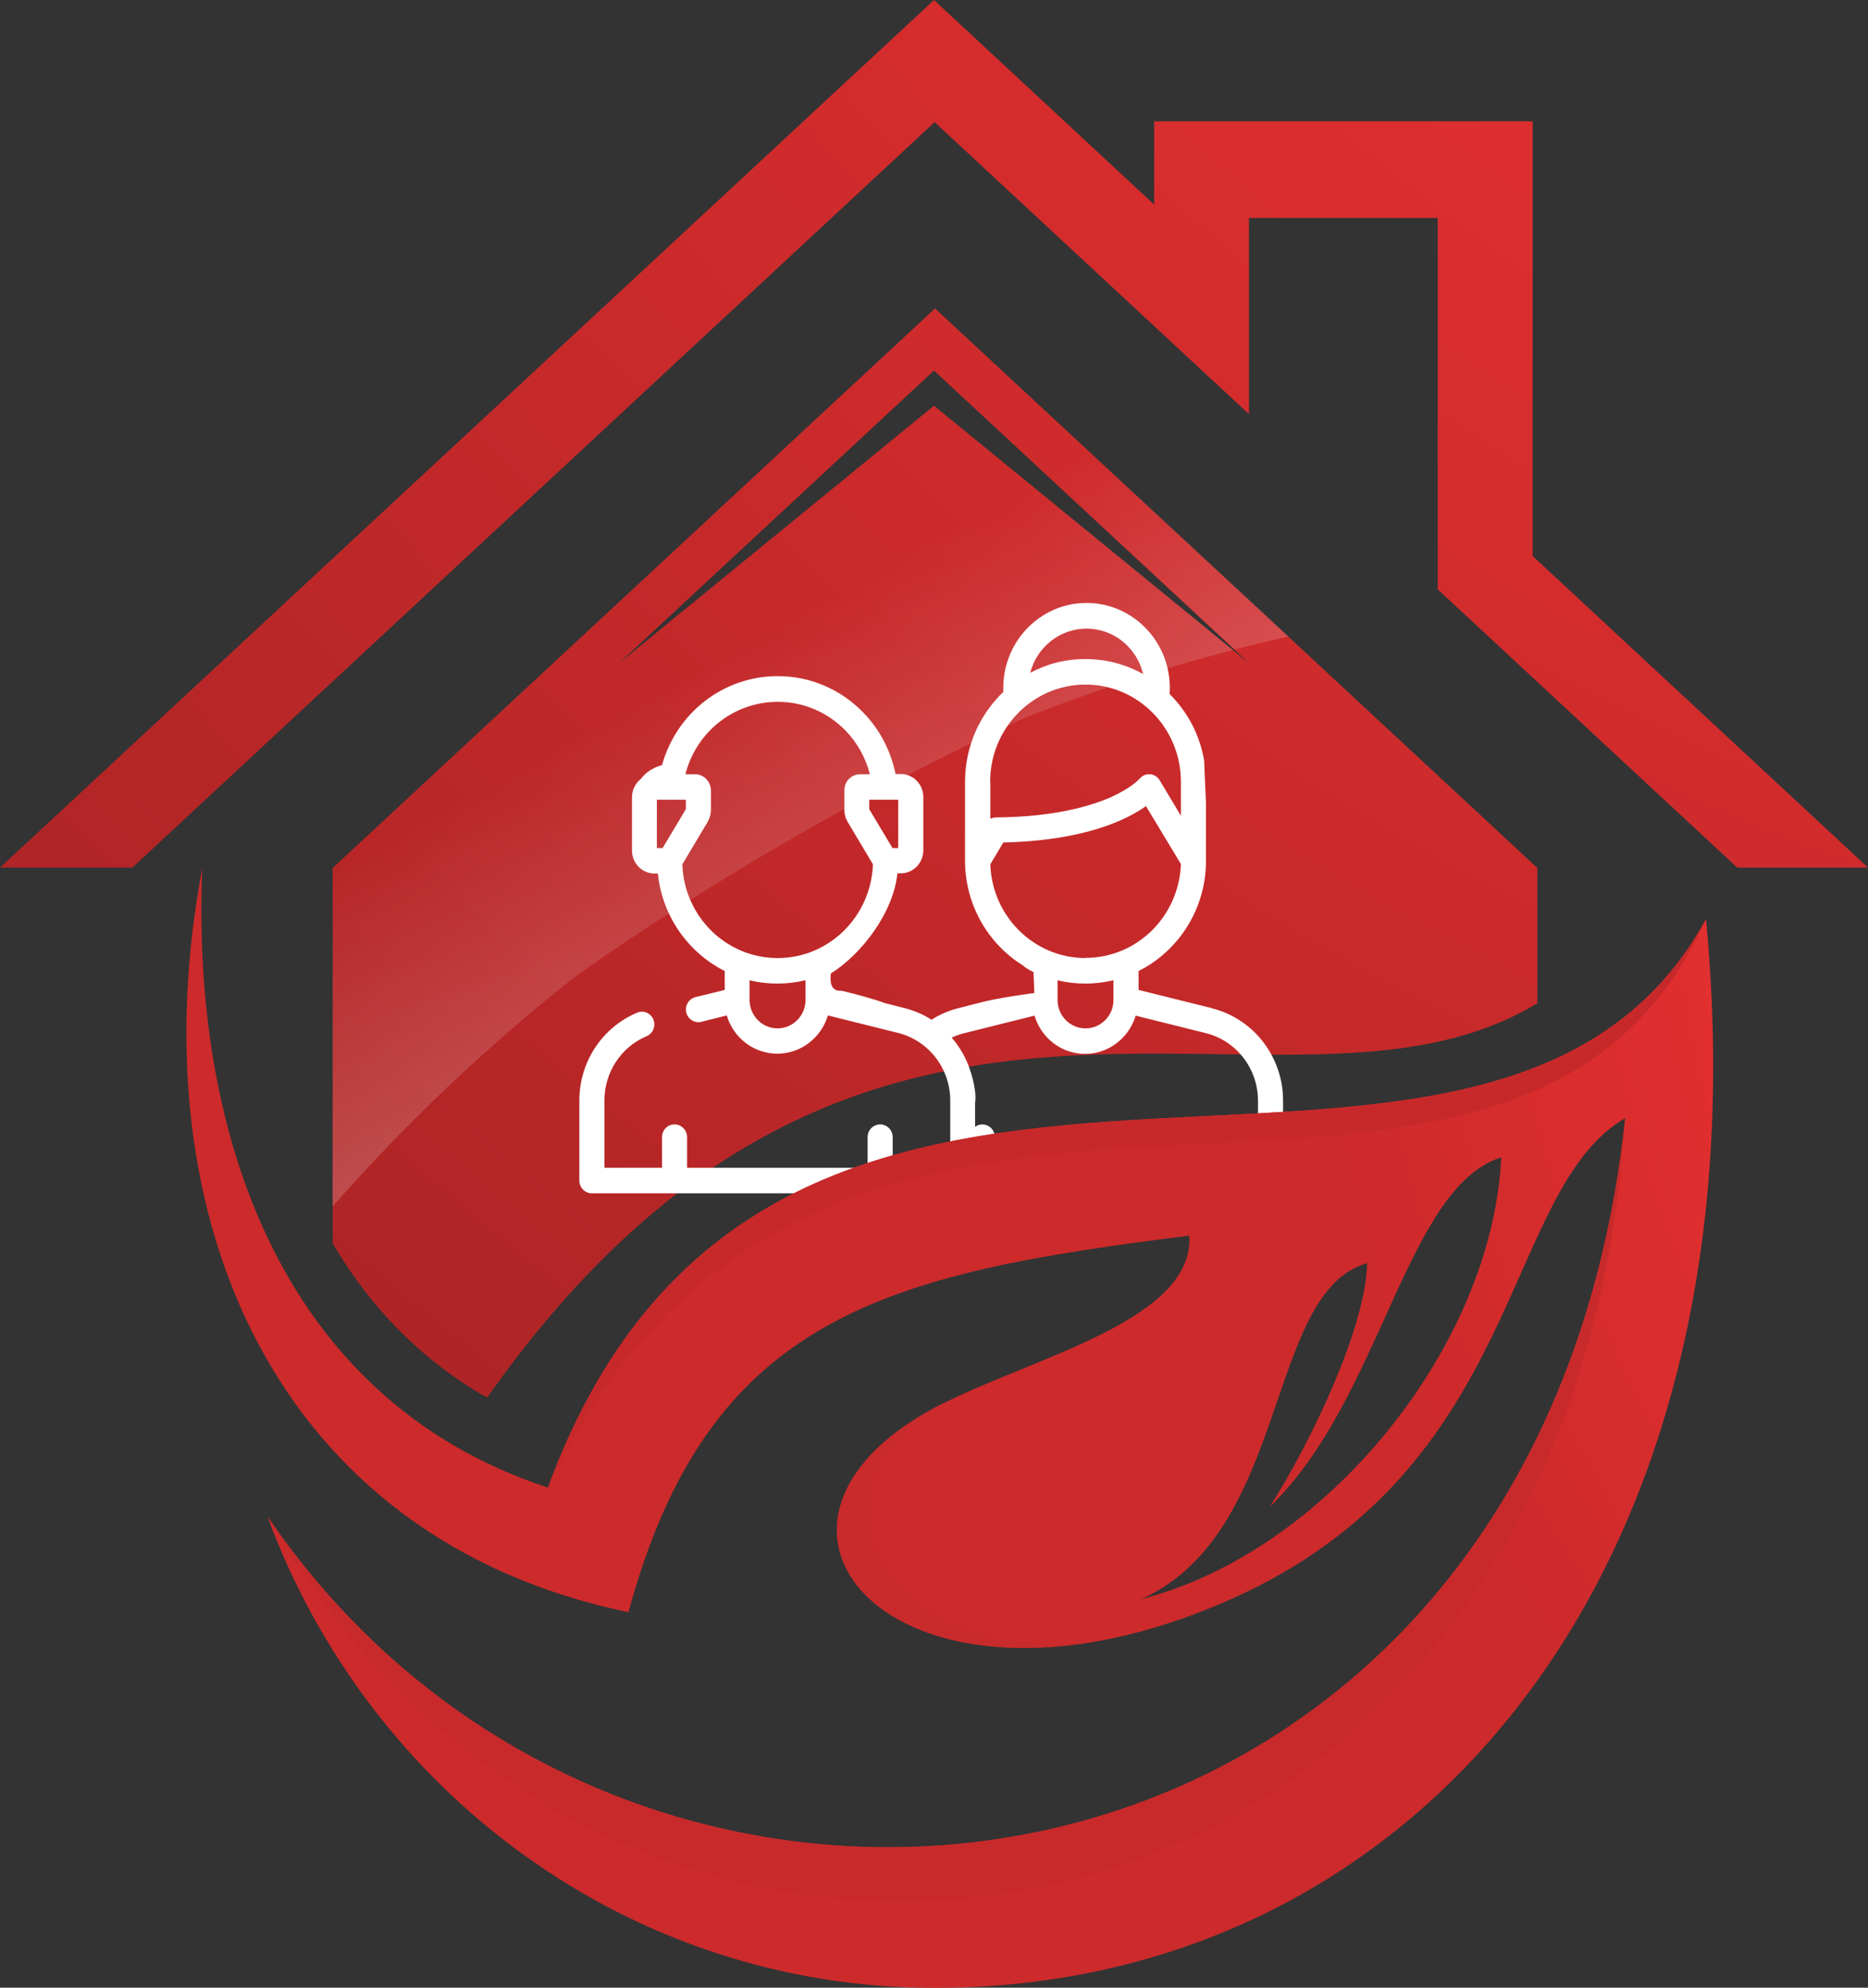
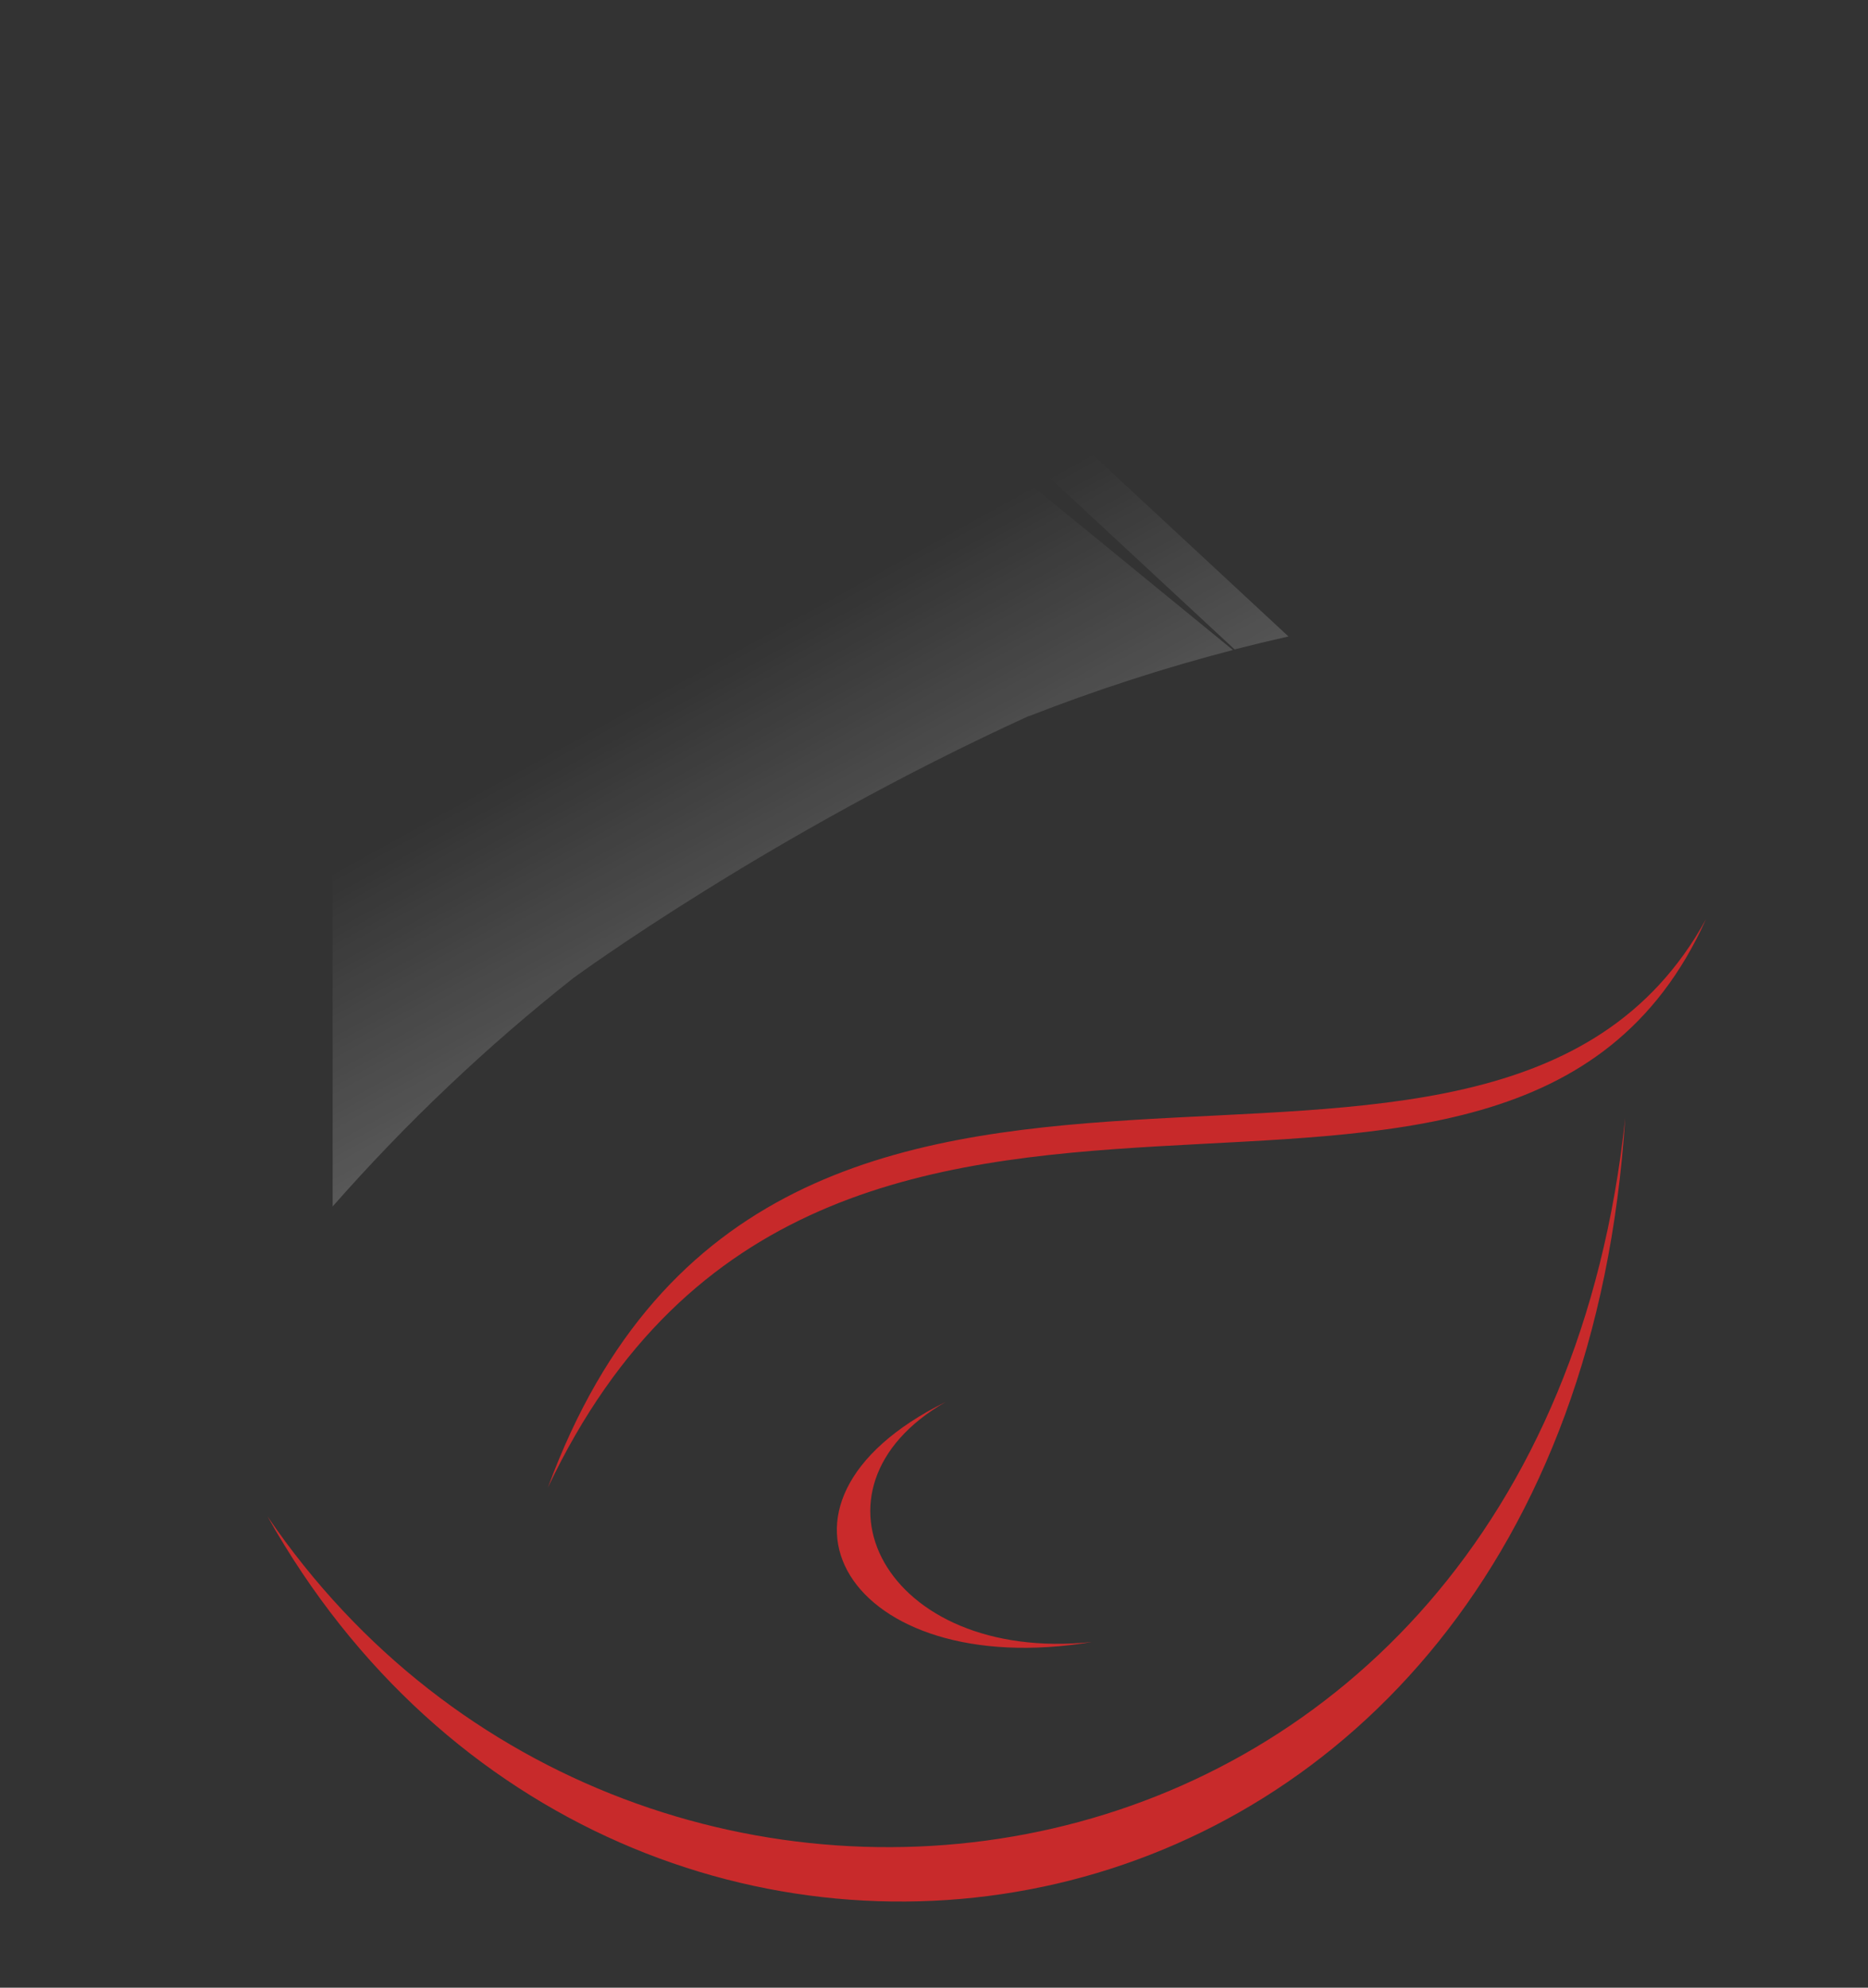
<svg xmlns="http://www.w3.org/2000/svg" xmlns:xlink="http://www.w3.org/1999/xlink" id="Ebene_2" data-name="Ebene 2" width="90.86" height="96.66" viewBox="0 0 90.86 96.66">
  <rect x="0" y="0" width="90.86" height="96.66" fill="#333333" stroke="none" />
  <defs>
    <style> .cls-1 { fill: url(#Unbenannter_Verlauf_79); } .cls-1, .cls-2, .cls-3, .cls-4, .cls-5, .cls-6, .cls-7, .cls-8, .cls-9 { fill-rule: evenodd; } .cls-2 { fill: url(#Unbenannter_Verlauf_106); } .cls-10 { fill: #fff; } .cls-3 { fill: url(#New_Gradient_Swatch_3); } .cls-4 { fill: url(#Unbenannter_Verlauf_89); } .cls-5 { fill: url(#New_Gradient_Swatch_5); } .cls-6 { fill: url(#New_Gradient_Swatch_5-3); } .cls-7 { fill: url(#Unbenannter_Verlauf_71); } .cls-8 { fill: url(#New_Gradient_Swatch_5-2); } .cls-9 { fill: url(#Unbenannter_Verlauf_98); } </style>
    <radialGradient id="Unbenannter_Verlauf_71" data-name="Unbenannter Verlauf 71" cx="35937.7" cy="9854.01" fx="35937.7" fy="9854.01" r="2266.58" gradientTransform="translate(-2742.76 -860) scale(.08)" gradientUnits="userSpaceOnUse">
      <stop offset="0" stop-color="#fff" />
      <stop offset=".5" stop-color="#e32f30" />
      <stop offset=".99" stop-color="#ad2425" />
    </radialGradient>
    <linearGradient id="New_Gradient_Swatch_3" data-name="New Gradient Swatch 3" x1="70.16" y1="100.54" x2="32.96" y2="33.11" gradientUnits="userSpaceOnUse">
      <stop offset="0" stop-color="#fff" />
      <stop offset="1" stop-color="#fff" stop-opacity="0" />
    </linearGradient>
    <radialGradient id="Unbenannter_Verlauf_79" data-name="Unbenannter Verlauf 79" cx="35968.6" cy="11251.31" fx="35968.6" fy="11251.31" r="1116.65" gradientTransform="translate(-2742.76 -860) scale(.08)" gradientUnits="userSpaceOnUse">
      <stop offset="0" stop-color="#fff" />
      <stop offset=".28" stop-color="#ff3536" />
      <stop offset=".8" stop-color="#cd2a2b" />
    </radialGradient>
    <radialGradient id="Unbenannter_Verlauf_106" data-name="Unbenannter Verlauf 106" cx="35990.01" cy="11825.09" fx="35990.01" fy="11825.09" r="194.33" gradientTransform="translate(-2742.76 -860) scale(.08)" gradientUnits="userSpaceOnUse">
      <stop offset="0" stop-color="#fff" />
      <stop offset=".27" stop-color="#ff3436" />
      <stop offset=".8" stop-color="#c92a2b" />
    </radialGradient>
    <radialGradient id="Unbenannter_Verlauf_98" data-name="Unbenannter Verlauf 98" cx="36172.51" cy="12127.55" fx="36172.51" fy="12127.55" r="655.69" gradientTransform="translate(-2742.76 -860) scale(.08)" gradientUnits="userSpaceOnUse">
      <stop offset="0" stop-color="#fff" />
      <stop offset=".28" stop-color="#ff3637" />
      <stop offset=".8" stop-color="#c82a2b" />
    </radialGradient>
    <radialGradient id="Unbenannter_Verlauf_89" data-name="Unbenannter Verlauf 89" cx="36110.34" cy="11471.19" fx="36110.34" fy="11471.19" r="594.24" gradientTransform="translate(-2742.76 -860) scale(.08)" gradientUnits="userSpaceOnUse">
      <stop offset="0" stop-color="#fff" />
      <stop offset=".28" stop-color="#ff292a" />
      <stop offset=".8" stop-color="#c7292a" />
    </radialGradient>
    <radialGradient id="New_Gradient_Swatch_5" data-name="New Gradient Swatch 5" cx="35950.13" cy="11832.64" fx="35950.13" fy="11832.64" r="138.58" gradientTransform="translate(-2742.76 -860) scale(.08)" gradientUnits="userSpaceOnUse">
      <stop offset="0" stop-color="#fff" />
      <stop offset=".33" stop-color="#fff" />
      <stop offset=".66" stop-color="#fff" stop-opacity="0" />
      <stop offset="1" stop-color="#fff" stop-opacity="0" />
    </radialGradient>
    <radialGradient id="New_Gradient_Swatch_5-2" data-name="New Gradient Swatch 5" cx="36081.06" cy="12046.07" fx="36081.06" fy="12046.07" r="437.67" xlink:href="#New_Gradient_Swatch_5" />
    <radialGradient id="New_Gradient_Swatch_5-3" data-name="New Gradient Swatch 5" cx="36087.84" cy="11625.66" fx="36087.84" fy="11625.66" r="396.24" xlink:href="#New_Gradient_Swatch_5" />
  </defs>
  <g id="Layer_1" data-name="Layer 1">
    <g>
-       <path class="cls-7" d="M74.56,27.05l16.3,15.14h-6.36l-14.57-13.53V10.6h-9.18v9.54l-15.29-14.2L6.44,42.19H0L45.43,0l10.71,9.95v-4.05h18.41v21.15ZM74.77,48.79c-12.34,7.5-32.64-7.01-51.07,19.17l-.16-.08c-3.17-1.84-5.6-4.41-7.36-7.42v-18.25l29.3-27.21,29.3,27.21v6.58ZM60.76,32.26l-15.33-14.24-15.33,14.24,15.33-12.53,15.33,12.53Z" />
      <path class="cls-3" d="M50.04,34.83c3.22-1.26,6.54-2.34,9.93-3.22l-14.54-11.89-15.33,12.53,15.33-14.24,14.62,13.57c.87-.22,1.74-.43,2.62-.63l-17.19-15.96-29.3,27.21v16.47c3.56-4.05,7.48-7.77,11.71-11.11,0,0,9.5-6.97,22.15-12.74Z" />
-       <path class="cls-10" d="M58.96,49.03h0s-3.58-.89-3.58-.89v-.92c1.94-.97,3.28-3.01,3.28-5.36v-2.78c-.03-.57-.09-2.09-.09-2.09-.21-1.26-.82-2.39-1.68-3.24,0-.1.01-.2.01-.3,0-2.28-1.82-4.13-4.05-4.13s-4.05,1.85-4.05,4.13c0,.07,0,.14,0,.2-1.14,1.09-1.86,2.64-1.86,4.36v3.84c0,2.15,1.12,4.04,2.8,5.09.23.2.53.33.53.33l.04,1.02s-1.8.23-2.73.49l-.94.24c-.48.12-.93.31-1.33.57-.4-.26-.85-.45-1.33-.57l-.94-.24c-.59-.22-1.52-.46-2.1-.6-.33.02-.61-.12-.53-.84,1.52-.95,3.05-2.98,3.24-4.87h.16c.61,0,1.1-.5,1.1-1.12v-2.59c0-.62-.49-1.12-1.1-1.12h-.25c-.23-1.13-.78-2.19-1.59-3.01-1.11-1.13-2.58-1.75-4.14-1.75-2.66,0-4.93,1.8-5.63,4.33,0,0-.63.13-1.03.67-.26.21-.43.53-.43.89v2.59c0,.62.49,1.12,1.1,1.12h.16c.21,2.08,1.48,3.85,3.25,4.74v.92l-1.42.35c-.33.08-.53.42-.45.75.07.28.32.47.59.47.05,0,.1,0,.14-.02l1.24-.31c.32,1.08,1.3,1.86,2.46,1.86s2.14-.79,2.46-1.86l3.41.85c1.49.37,2.54,1.73,2.54,3.29v3.27h-2.8v-1.49c0-.34-.27-.62-.61-.62s-.61.28-.61.62v1.49h-8.78v-1.49c0-.34-.27-.62-.61-.62s-.61.28-.61.62v1.49h-2.8v-3.27c0-1.37.8-2.6,2.05-3.13.31-.13.46-.49.33-.81-.13-.32-.49-.47-.8-.33-1.7.72-2.8,2.4-2.8,4.27v3.89c0,.34.27.62.61.62h17.55,0s6.72,0,6.72,0c.34,0,.61-.28.61-.62s-.27-.62-.61-.62h-4.67v-1.49c0-.34-.27-.62-.61-.62-.13,0-.25.04-.35.12v-1.17c.1-.63-.25-1.61-.25-1.61-.19-.58-.5-1.11-.89-1.56.2-.09.4-.17.62-.22l3.41-.85c.32,1.08,1.3,1.86,2.46,1.86s2.14-.79,2.46-1.86l3.41.85c1.49.37,2.54,1.73,2.54,3.29v3.27h-2.8v-1.49c0-.34-.27-.62-.61-.62s-.61.28-.61.62v1.49h-1.27c-.34,0-.61.28-.61.62s.27.62.61.62h5.9c.34,0,.61-.28.61-.62v-3.89c0-2.14-1.43-3.99-3.47-4.5ZM43.69,38.89v2.35s-.28,0-.28,0l-1.13-1.89v-.46h1.41ZM31.95,41.24v-2.35h1.41v.46l-1.13,1.89h-.28ZM39.18,48.63c0,.76-.61,1.38-1.36,1.38s-1.36-.62-1.36-1.38v-.96c.44.11.89.16,1.36.16s.92-.06,1.36-.16v.96ZM37.82,46.59c-2.5,0-4.55-2.03-4.63-4.56h0l1.23-2.06c.1-.18.16-.38.16-.58v-.95c0-.43-.35-.79-.77-.79h-.47c.52-2.05,2.35-3.52,4.49-3.52,1.24,0,2.4.49,3.28,1.38.58.59,1,1.34,1.2,2.14h-.47c-.43,0-.77.35-.77.79v.95c0,.21.06.41.16.58l1.23,2.06c-.09,2.53-2.13,4.56-4.63,4.56ZM52.85,30.57c1.33,0,2.46.94,2.75,2.21-.83-.47-1.79-.73-2.8-.73s-1.88.24-2.69.67c.32-1.24,1.43-2.15,2.74-2.15ZM48.16,38.02c0-2.61,2.08-4.73,4.64-4.73s4.64,2.12,4.64,4.73v1.65l-1.03-1.72c-.1-.17-.28-.29-.48-.3-.2-.01-.38.07-.51.23-.04.04-.44.47-1.44.91-.98.42-2.73.94-5.53.96-.1,0-.2.03-.28.07v-1.79ZM54.16,48.63c0,.76-.61,1.38-1.36,1.38s-1.36-.62-1.36-1.38v-.96c.44.11.89.16,1.36.16s.92-.06,1.36-.16v.96ZM52.8,46.59c-2.5,0-4.55-2.03-4.63-4.56h0s.63-1.06.63-1.06c3.95-.09,6.02-1.11,6.94-1.77l1.7,2.82c-.09,2.53-2.13,4.56-4.63,4.56Z" />
      <g>
-         <path class="cls-1" d="M26.65,72.34c-13.31-4.38-17.33-17.73-16.81-30.14-3.22,17.06,3.6,32.65,20.73,36.2,3.9-14.42,12.51-16.47,27.28-18.31.23,4.05-7.3,5.84-11.86,8.1-11.84,5.87-2.28,16.78,13.9,9.57,14.29-6.36,13.12-19.86,19.16-23.39-4.2,39.89-48.06,45.81-66.04,19.38,4.93,13.39,17.6,22.92,32.46,22.92,23.01,0,40.58-19.75,37.51-51.97-10.63,19.38-45.22-2.54-56.33,27.64ZM55.46,77.79c7.32-3.24,6.06-14.97,11.04-16.36-.08,3.1-2.64,8.54-4.74,11.85,5.46-5.27,6.59-15.51,11.26-17-.42,9.15-8.51,19.23-17.57,21.5Z" />
-         <path class="cls-2" d="M45.99,68.18c-10.07,4.99-4.67,13.62,7.12,11.67-10.1,1.04-14.45-7.46-7.12-11.67Z" />
+         <path class="cls-2" d="M45.99,68.18c-10.07,4.99-4.67,13.62,7.12,11.67-10.1,1.04-14.45-7.46-7.12-11.67" />
        <path class="cls-9" d="M13.01,73.74c17.08,30.42,63.29,23.67,66.04-19.38-4.2,39.89-48.06,45.81-66.04,19.38Z" />
        <path class="cls-4" d="M26.65,72.34c13.6-28.73,46.72-6.31,56.33-27.64-10.63,19.38-45.22-2.54-56.33,27.64Z" />
        <path class="cls-5" d="M45.99,68.18c-7.94,4.17-3.78,13.05,7.12,11.67-10.1,1.04-14.45-7.46-7.12-11.67Z" />
-         <path class="cls-8" d="M20.16,82.97c17.3,16.32,46.27,11.57,55.84-13.86-9.76,24.36-38.76,28.86-55.84,13.86Z" />
        <path class="cls-6" d="M30.52,66.05c13.16-16.4,36.25-5.79,47.93-15.29-12.07,8.84-35.44-2.22-47.93,15.29Z" />
      </g>
    </g>
  </g>
</svg>